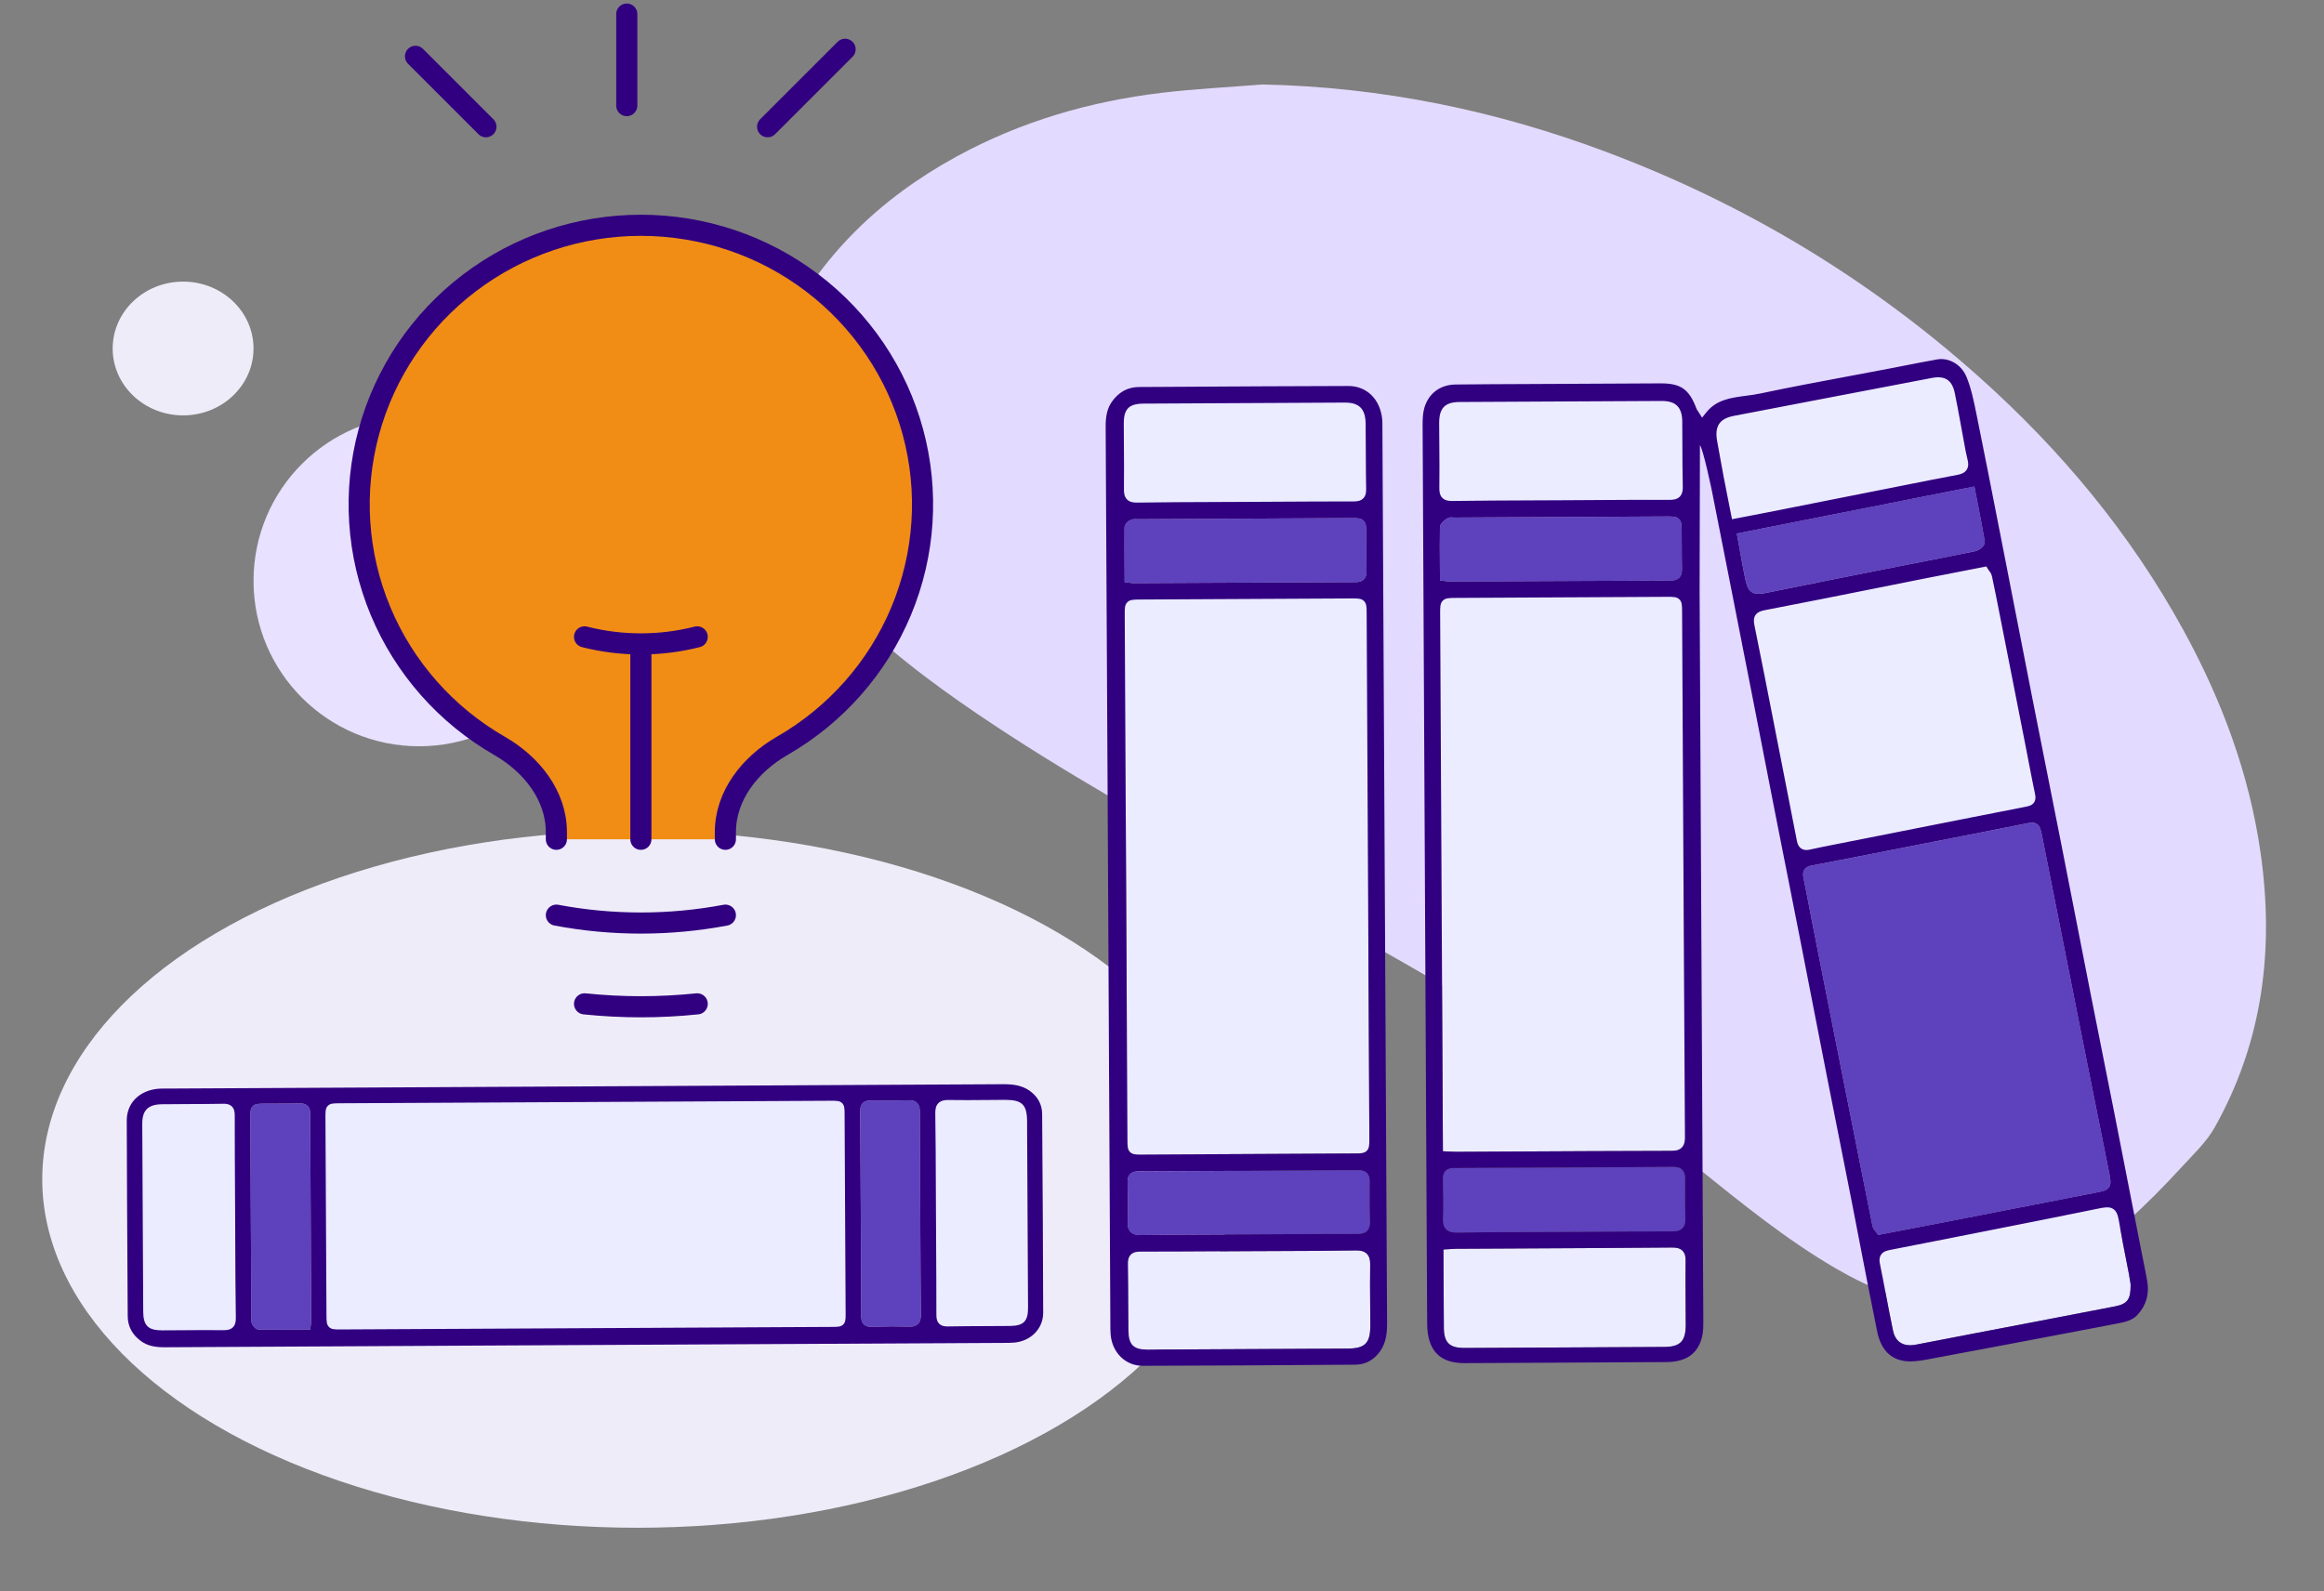
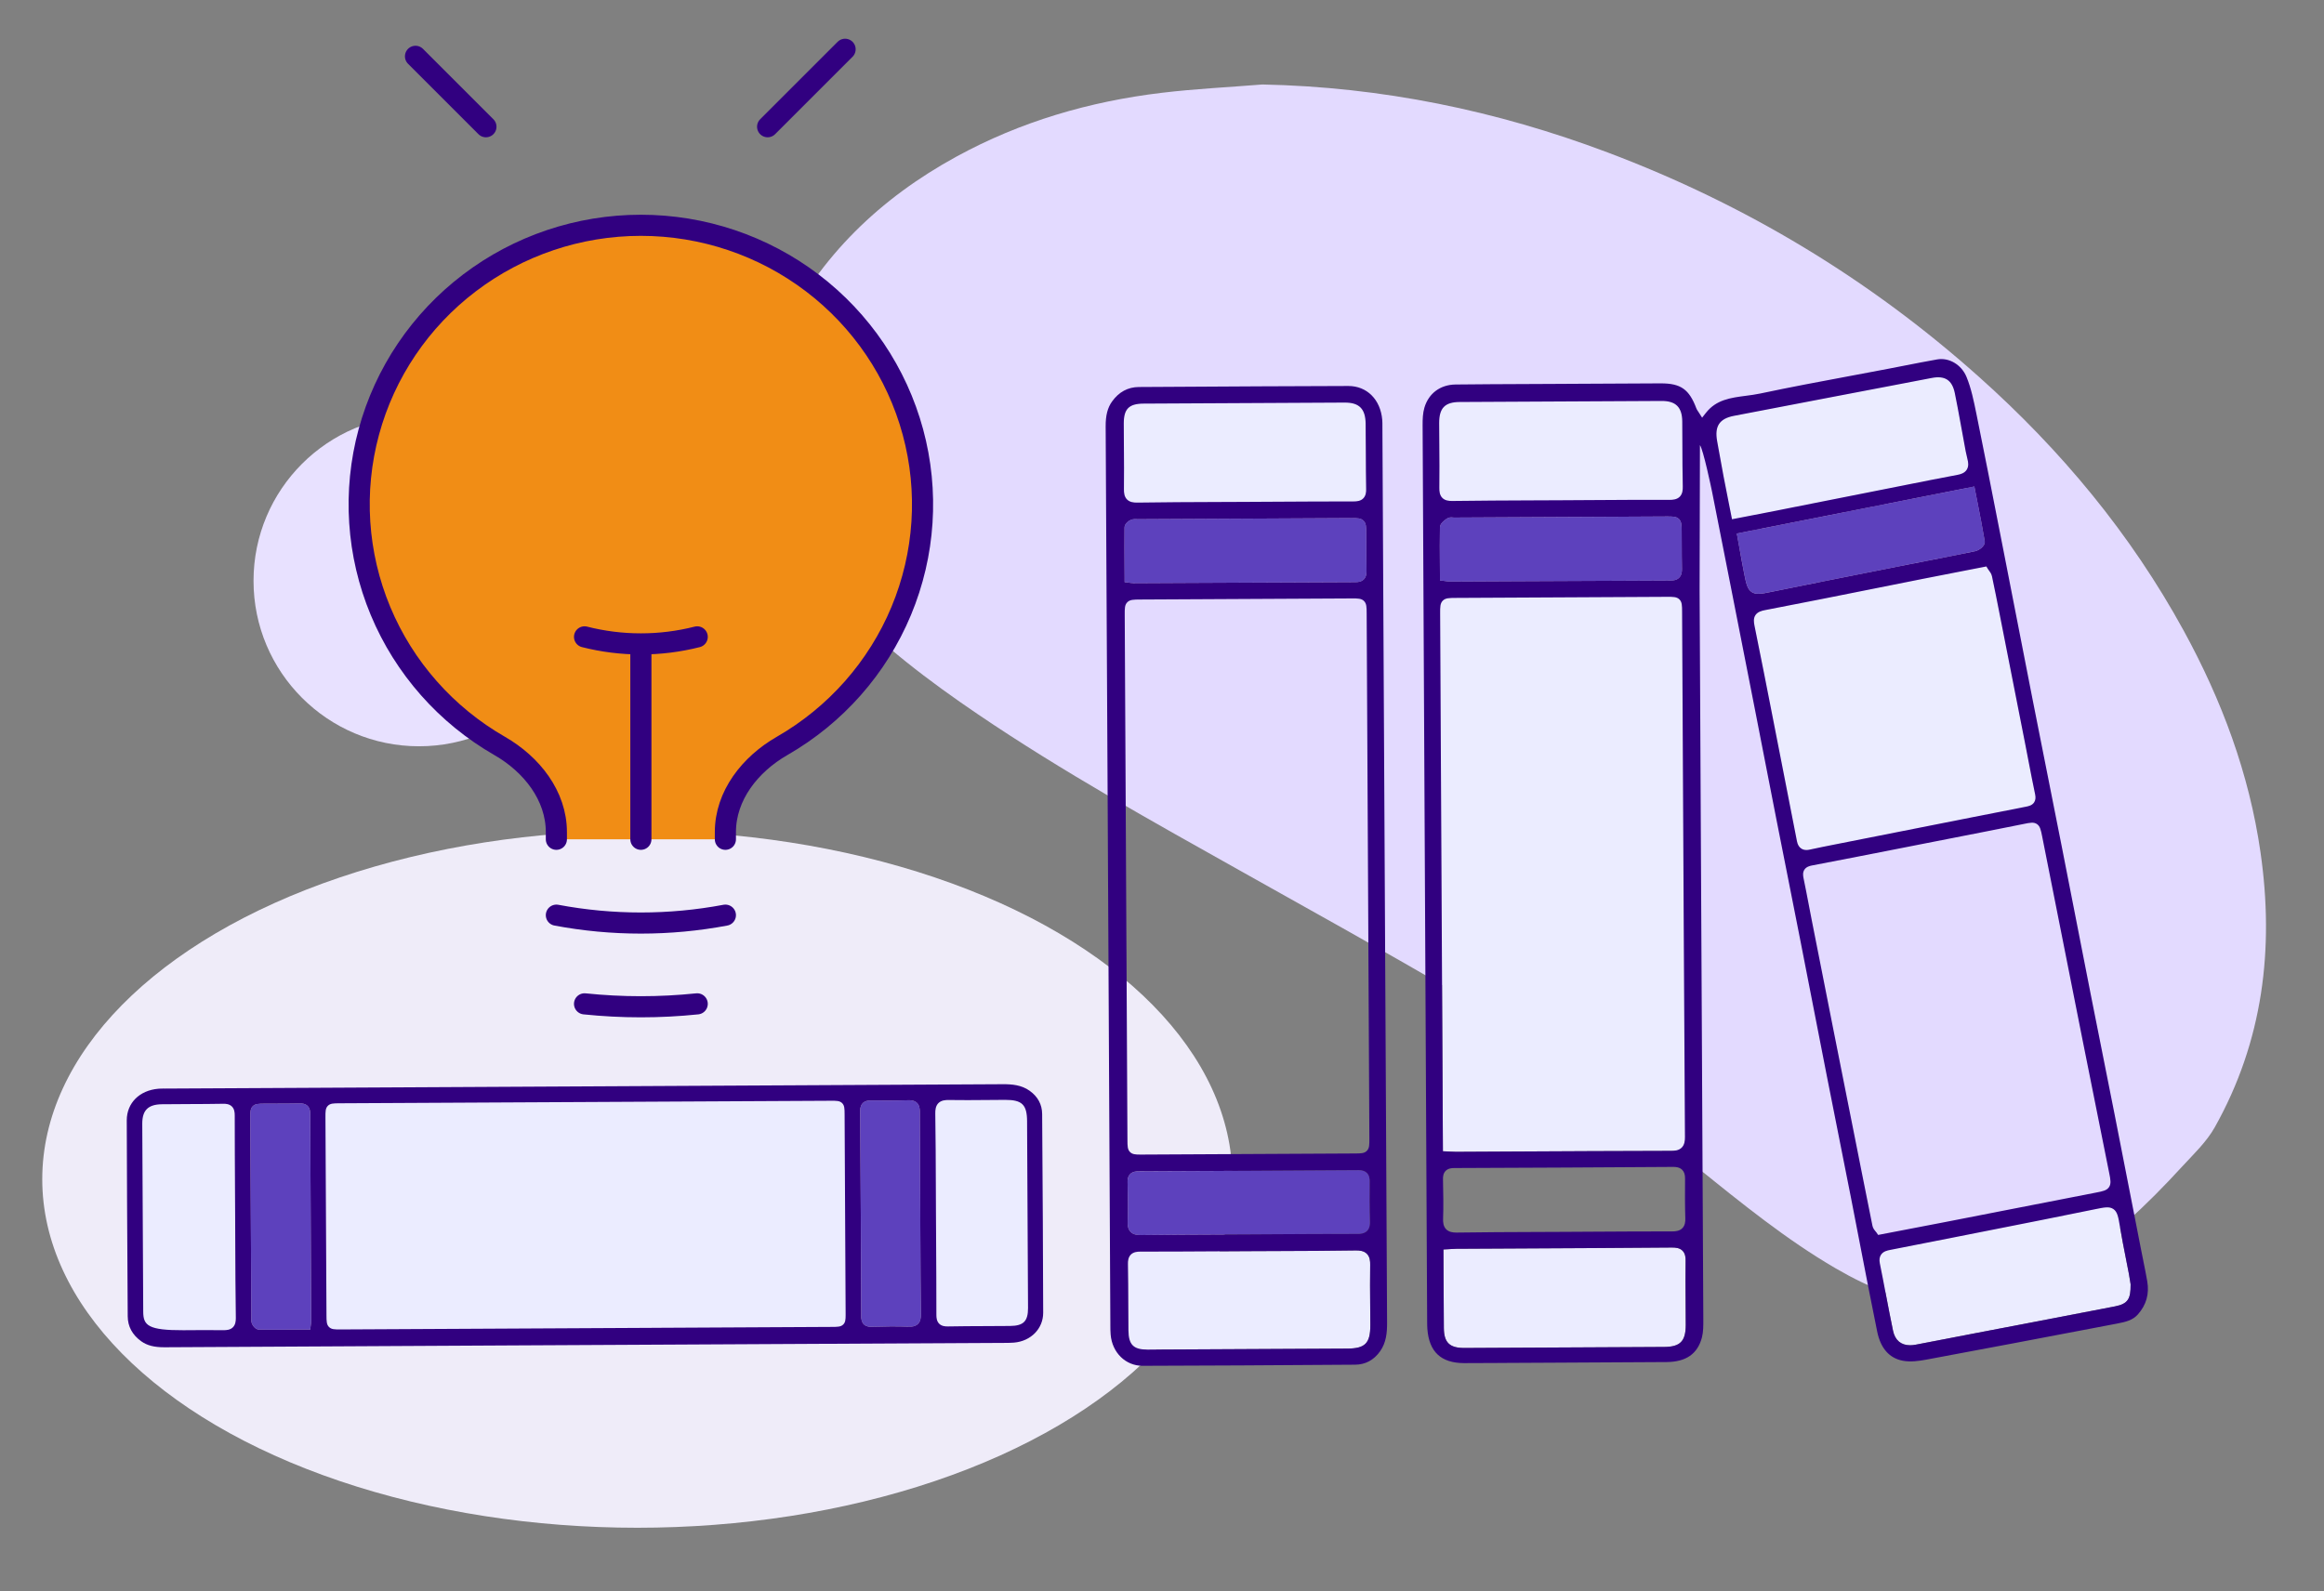
<svg xmlns="http://www.w3.org/2000/svg" width="330" height="226" viewBox="0 0 330 226" fill="none">
  <rect x="0" y="0" width="330" height="226" fill="#808080" stroke="none" />
  <ellipse cx="90.5" cy="167.5" rx="84.5" ry="49.5" fill="#EFECF9" />
-   <ellipse cx="26" cy="49.5" rx="10" ry="9.5" fill="#EFECF9" />
  <circle cx="59.5" cy="82.5" r="23.5" fill="#E8E1FF" />
  <g clip-path="url(#clip0_3502_87275)">
    <path d="M179.261 12C196.197 12.345 212.495 15.705 228.285 21.655C247.804 29.009 265.401 39.596 280.968 53.496C292.652 63.925 302.559 75.822 310.095 89.611C315.486 99.476 319.378 109.886 320.984 121.06C322.953 134.756 321.342 147.906 314.49 160.115C313.317 162.203 311.478 163.936 309.83 165.726C304.863 171.136 299.575 176.192 293.332 180.139C288.155 183.41 282.611 185.549 276.382 185.33C270.657 185.129 265.531 182.986 260.657 180.153C253.6 176.047 247.297 170.889 240.956 165.8C229.803 156.848 218.574 147.985 206.21 140.739C196.327 134.947 186.3 129.397 176.31 123.791C163.648 116.685 150.948 109.648 138.915 101.493C131.913 96.745 125.182 91.652 119.321 85.505C115.499 81.498 112.18 77.132 109.983 72.001C106.426 63.688 107.045 55.5 110.97 47.513C116.453 36.353 125 28.151 135.824 22.238C144.906 17.266 154.677 14.423 164.909 13.188C169.672 12.615 174.476 12.387 179.257 12H179.261Z" fill="#E3DAFF" />
  </g>
  <g clip-path="url(#clip1_3502_87275)">
    <path d="M205.331 82.551C205.518 82.577 205.679 82.601 205.856 82.601H205.867C208.799 82.587 211.729 82.572 214.661 82.558C222.062 82.52 229.713 82.481 237.24 82.459C237.585 82.459 238.085 82.414 238.444 82.046C238.802 81.68 238.837 81.175 238.828 80.776C238.803 79.603 238.8 78.408 238.799 77.252C238.799 76.659 238.796 76.064 238.792 75.471C238.787 74.612 238.782 74.093 238.404 73.723C238.028 73.355 237.534 73.357 236.64 73.361C228.257 73.403 219.874 73.447 211.489 73.49L206.46 73.516C206.426 73.511 206.37 73.511 206.316 73.505C206.092 73.484 205.754 73.451 205.451 73.664C205.041 73.954 204.479 74.352 204.466 74.936C204.43 76.686 204.444 78.408 204.458 80.231C204.462 80.778 204.466 81.331 204.469 81.891L204.472 82.446L205.025 82.51C205.141 82.524 205.242 82.538 205.331 82.551Z" fill="#5D41BD" />
    <path d="M204.811 70.727C205.182 71.097 205.698 71.158 206.169 71.158C206.197 71.158 206.223 71.158 206.25 71.158C210.046 71.106 213.907 71.091 217.642 71.076C218.945 71.07 220.248 71.066 221.552 71.059C222.892 71.052 224.23 71.044 225.569 71.035C229.339 71.01 233.239 70.985 237.07 71.003C237.543 71.003 238.126 70.956 238.525 70.548C238.921 70.145 238.961 69.573 238.95 69.066C238.902 67.117 238.898 65.131 238.893 63.209C238.89 62.111 238.887 60.975 238.876 59.857C238.856 57.849 237.961 56.952 235.973 56.952H235.943C226.614 56.995 216.971 57.044 207.281 57.098C205.17 57.111 204.35 57.953 204.357 60.104C204.36 61.095 204.369 62.086 204.377 63.077C204.394 65.123 204.411 67.237 204.381 69.313C204.374 69.765 204.418 70.335 204.811 70.728V70.727Z" fill="#EBECFF" />
    <path d="M205.943 163.572C206.221 163.588 206.485 163.602 206.75 163.602C206.761 163.602 206.774 163.602 206.785 163.602C209.437 163.589 212.091 163.575 214.743 163.561C222.134 163.522 229.775 163.482 237.291 163.469C237.809 163.469 238.393 163.412 238.8 163.002C239.208 162.591 239.26 162.008 239.257 161.49C239.132 141.394 239.027 120.961 238.925 101.2L238.851 86.869C238.847 86.013 238.844 85.495 238.457 85.126C238.08 84.764 237.584 84.767 236.684 84.771C226.697 84.821 216.707 84.873 206.719 84.925C205.777 84.93 205.257 84.932 204.874 85.311C204.486 85.695 204.489 86.209 204.493 87.139L204.887 163.525L205.486 163.55C205.648 163.557 205.799 163.565 205.943 163.574V163.572Z" fill="#EBECFF" />
    <path d="M194.562 179.665C194.572 179.159 194.526 178.522 194.091 178.087C193.655 177.65 193.016 177.603 192.507 177.611C188.806 177.668 185.039 177.682 181.398 177.696C180.037 177.702 178.678 177.706 177.319 177.713C176.032 177.72 174.744 177.727 173.456 177.735C169.671 177.758 165.757 177.78 161.91 177.779H161.905C161.481 177.779 160.947 177.829 160.571 178.21C160.196 178.594 160.157 179.124 160.165 179.543C160.203 181.446 160.21 183.383 160.215 185.259C160.219 186.475 160.224 187.733 160.236 188.971C160.257 191.004 160.944 191.696 162.953 191.696C162.968 191.696 162.982 191.696 162.998 191.696C171.332 191.654 179.667 191.611 188.002 191.568L191.329 191.551C193.858 191.538 194.587 190.79 194.581 188.218C194.579 187.269 194.57 186.305 194.562 185.372C194.545 183.499 194.527 181.563 194.562 179.664V179.665Z" fill="#EBECFF" />
    <path d="M160.541 174.975C160.919 175.363 161.45 175.429 161.981 175.429C162.011 175.429 162.044 175.429 162.074 175.429C165.85 175.38 169.689 175.365 173.403 175.349C174.722 175.344 176.04 175.338 177.36 175.331C178.641 175.324 179.922 175.317 181.201 175.309C184.753 175.288 188.416 175.267 192.034 175.267C192.275 175.267 192.512 175.267 192.759 175.267C193.199 175.267 193.749 175.215 194.128 174.826C194.507 174.435 194.535 173.891 194.523 173.517C194.463 171.625 194.471 169.734 194.485 167.801C194.488 167.46 194.449 166.966 194.09 166.606C193.823 166.34 193.443 166.211 192.926 166.211H192.905C182.468 166.28 171.962 166.334 161.676 166.372C161.298 166.372 160.82 166.421 160.476 166.775C160.13 167.131 160.102 167.617 160.111 167.95C160.157 169.773 160.204 171.657 160.127 173.541C160.111 173.958 160.134 174.561 160.539 174.977L160.541 174.975Z" fill="#5D41BD" />
    <path d="M160.536 82.792C160.684 82.813 160.802 82.83 160.934 82.83H160.941C163.681 82.817 166.421 82.803 169.162 82.79C176.81 82.75 184.718 82.711 192.497 82.685C192.83 82.685 193.314 82.64 193.663 82.283C194.009 81.928 194.046 81.451 194.039 81.076C194.015 79.874 194.012 78.65 194.009 77.466C194.009 76.902 194.006 76.34 194.004 75.776C193.998 74.853 193.995 74.345 193.624 73.967C193.244 73.582 192.712 73.585 191.833 73.589C181.784 73.639 171.734 73.692 161.685 73.744C161.617 73.744 161.548 73.741 161.48 73.738C161.228 73.727 160.916 73.712 160.608 73.829C160.308 73.942 159.686 74.362 159.679 74.937C159.661 76.832 159.672 78.688 159.685 80.653C159.688 81.144 159.691 81.637 159.693 82.134L159.696 82.688L160.248 82.753C160.367 82.767 160.46 82.781 160.537 82.791L160.536 82.792Z" fill="#5D41BD" />
-     <path d="M205.351 174.604C205.748 175.009 206.327 175.074 206.809 175.074C206.838 175.074 206.869 175.074 206.899 175.074C210.617 175.018 214.4 175.004 218.058 174.99C219.396 174.985 220.736 174.981 222.075 174.974C223.37 174.967 224.666 174.96 225.961 174.951C229.733 174.929 233.636 174.905 237.471 174.908H237.475C237.928 174.908 238.498 174.855 238.896 174.446C239.292 174.037 239.323 173.475 239.311 173.087C239.252 171.151 239.26 169.202 239.274 167.37C239.279 166.835 239.146 166.44 238.868 166.163C238.491 165.786 237.961 165.747 237.597 165.748C227.372 165.816 216.9 165.871 206.474 165.909C206.128 165.909 205.626 165.953 205.274 166.315C204.925 166.672 204.894 167.156 204.901 167.49L204.904 167.628C204.943 169.421 204.984 171.276 204.918 173.086C204.901 173.568 204.935 174.178 205.352 174.605L205.351 174.604Z" fill="#5D41BD" />
-     <path d="M161.891 163.997C161.966 163.997 162.044 163.997 162.125 163.997C172.219 163.946 182.313 163.895 192.408 163.84C193.236 163.836 193.736 163.833 194.099 163.454C194.452 163.084 194.451 162.604 194.445 161.732C194.318 136.865 194.19 111.999 194.061 87.131C194.057 86.237 194.054 85.743 193.684 85.371C193.31 84.995 192.793 84.999 191.937 85.001C181.915 85.052 171.894 85.103 161.873 85.156C160.959 85.161 160.455 85.163 160.079 85.537C159.699 85.915 159.701 86.412 159.706 87.318L159.951 134.778C159.997 143.825 160.044 152.872 160.09 161.917C160.095 162.784 160.097 163.261 160.448 163.626C160.775 163.966 161.209 163.998 161.889 163.998L161.891 163.997Z" fill="#EBECFF" />
    <path d="M160.037 70.952C160.419 71.331 160.962 71.393 161.415 71.393C161.442 71.393 161.472 71.393 161.498 71.393C165.258 71.335 169.082 71.321 172.781 71.308C174.12 71.302 175.458 71.298 176.798 71.291C178.073 71.284 179.348 71.277 180.624 71.27C184.421 71.248 188.343 71.228 192.209 71.227H192.212C192.677 71.227 193.204 71.175 193.581 70.791C193.961 70.405 193.996 69.866 193.989 69.495C193.957 67.771 193.951 66.016 193.944 64.317C193.938 62.96 193.934 61.554 193.916 60.171C193.89 58.08 193.01 57.184 190.976 57.184C190.965 57.184 190.954 57.184 190.941 57.184C181.424 57.23 171.908 57.279 162.391 57.33C160.307 57.341 159.569 58.081 159.572 60.157C159.574 61.263 159.582 62.386 159.59 63.472C159.606 65.441 159.621 67.477 159.595 69.475C159.588 69.982 159.635 70.554 160.036 70.954L160.037 70.952Z" fill="#EBECFF" />
-     <path d="M270.067 174.763C272.147 174.365 274.11 173.99 276.09 173.603C279.074 173.021 282.059 172.437 285.044 171.853C289.258 171.029 293.473 170.204 297.688 169.385C298.571 169.213 299.155 169.1 299.479 168.617C299.803 168.133 299.683 167.531 299.515 166.697C298.356 160.928 297.011 154.227 295.711 147.689C294.72 142.707 293.733 137.723 292.745 132.74C291.824 128.09 290.903 123.44 289.979 118.792C289.8 117.895 289.692 117.353 289.236 117.049C288.784 116.749 288.284 116.849 287.379 117.034L287.262 117.057C283.829 117.75 280.331 118.435 276.95 119.096C275.814 119.318 274.679 119.54 273.543 119.763L270.26 120.409C266.003 121.247 261.6 122.112 257.268 122.939C256.946 123.001 256.49 123.128 256.227 123.521C255.969 123.908 256.019 124.359 256.093 124.708C256.351 125.948 256.593 127.215 256.828 128.442C256.969 129.18 257.11 129.917 257.255 130.654C258.364 136.287 259.353 141.293 260.277 145.955C260.935 149.273 261.596 152.588 262.255 155.905C262.737 158.325 263.219 160.745 263.699 163.165C263.887 164.11 264.074 165.056 264.261 166.002C264.786 168.66 265.329 171.408 265.884 174.11C265.959 174.474 266.186 174.743 266.352 174.939C266.394 174.989 266.438 175.041 266.458 175.07L266.69 175.413L267.098 175.335C268.112 175.141 269.099 174.951 270.067 174.766V174.763Z" fill="#5D41BD" />
    <path d="M302.531 182.368C302.521 182.304 302.507 182.219 302.492 182.119C302.449 181.83 302.381 181.392 302.3 180.962C302.158 180.21 302.01 179.457 301.86 178.707C301.581 177.29 301.291 175.826 301.05 174.385L301.032 174.276C300.793 172.848 300.673 172.131 300.094 171.733C299.52 171.34 298.831 171.481 297.461 171.763L297.279 171.8C292.508 172.779 287.649 173.739 282.95 174.668C281.355 174.983 279.762 175.297 278.168 175.614C274.861 176.27 271.515 176.926 268.394 177.537C268.01 177.613 267.427 177.727 267.099 178.218C266.883 178.542 266.828 178.945 266.931 179.452C267.226 180.898 267.507 182.373 267.778 183.799C268.103 185.508 268.439 187.276 268.803 189.011C269.087 190.363 269.936 191.078 271.226 191.078C271.483 191.078 271.757 191.05 272.048 190.993C274.861 190.441 277.724 189.894 280.494 189.365C281.649 189.145 282.802 188.924 283.957 188.703C285.414 188.424 286.872 188.144 288.329 187.867C292.266 187.115 296.336 186.336 300.338 185.553C302.218 185.185 302.549 184.424 302.539 182.466V182.417L302.531 182.368Z" fill="#EBECFF" />
    <path d="M256.977 120.68C258.141 120.423 259.334 120.188 260.488 119.959L260.998 119.858C267.377 118.594 273.754 117.331 280.133 116.069C281.141 115.87 282.151 115.673 283.159 115.475C284.668 115.179 286.176 114.885 287.683 114.583C288.048 114.511 288.549 114.41 288.84 113.969C289.031 113.679 289.081 113.309 288.988 112.868C288.646 111.251 288.329 109.597 288.021 107.998C287.872 107.216 287.721 106.435 287.567 105.655C286.426 99.847 285.282 94.04 284.139 88.233L283.928 87.163C283.585 85.423 283.232 83.623 282.854 81.856C282.775 81.492 282.56 81.204 282.402 80.995C282.355 80.932 282.31 80.872 282.285 80.83L282.057 80.459L281.63 80.543C280.676 80.728 279.751 80.908 278.846 81.084C276.876 81.466 275.014 81.829 273.146 82.201C271.021 82.623 268.896 83.049 266.77 83.475C261.477 84.534 256.004 85.631 250.613 86.663C250.119 86.758 249.573 86.916 249.268 87.37C248.955 87.837 249.036 88.402 249.137 88.895C250.045 93.338 250.93 97.864 251.786 102.241C252.052 103.598 252.317 104.953 252.583 106.309L252.805 107.44C253.58 111.386 254.382 115.468 255.159 119.484C255.256 119.981 255.457 120.323 255.777 120.532C255.986 120.669 256.227 120.737 256.506 120.737C256.653 120.737 256.809 120.719 256.977 120.682V120.68Z" fill="#EBECFF" />
    <path d="M239.349 179.081C239.356 178.627 239.313 178.055 238.909 177.649C238.507 177.243 237.923 177.193 237.394 177.197C229.846 177.258 222.171 177.297 214.748 177.335C212.095 177.349 209.444 177.361 206.792 177.375C206.541 177.375 206.296 177.392 206.014 177.412C205.876 177.421 205.725 177.431 205.559 177.44L204.961 177.472L204.964 178.069C204.969 179.127 204.974 180.172 204.978 181.207C204.989 183.757 205 186.167 205.021 188.62C205.039 190.69 205.824 191.463 207.911 191.463C207.925 191.463 207.939 191.463 207.953 191.463C216.343 191.421 224.733 191.378 233.124 191.335L236.278 191.318C238.588 191.305 239.368 190.513 239.368 188.177C239.368 187.05 239.358 185.907 239.349 184.802C239.334 182.925 239.319 180.984 239.348 179.079L239.349 179.081Z" fill="#EBECFF" />
    <path d="M250.896 72.791C254.146 72.147 257.396 71.503 260.648 70.858C263.172 70.357 265.694 69.858 268.218 69.356C269.01 69.2 269.803 69.041 270.595 68.883C273.019 68.401 275.524 67.901 277.992 67.438C278.392 67.362 278.959 67.206 279.272 66.713C279.585 66.222 279.485 65.647 279.383 65.258C279.189 64.508 279.048 63.719 278.913 62.955C278.862 62.675 278.814 62.394 278.761 62.115C278.631 61.423 278.505 60.73 278.378 60.035C278.126 58.654 277.867 57.227 277.577 55.827C277.195 53.977 276.181 53.317 274.285 53.685C272.445 54.044 270.57 54.401 268.759 54.746C267.976 54.895 267.194 55.044 266.414 55.194C264.577 55.545 262.739 55.895 260.902 56.246C256.081 57.165 251.096 58.117 246.196 59.067C244.157 59.462 243.449 60.533 243.829 62.645L244.002 63.611C244.239 64.937 244.484 66.309 244.741 67.657C244.978 68.909 245.223 70.135 245.481 71.433C245.593 71.994 245.706 72.561 245.819 73.135L245.941 73.749L246.555 73.631C247.045 73.536 247.523 73.444 247.994 73.353C248.985 73.162 249.942 72.978 250.897 72.789L250.896 72.791Z" fill="#EBECFF" />
    <path d="M251.663 84.037L251.813 84.006C256.742 82.996 261.763 82.001 266.618 81.04C268.055 80.755 269.494 80.47 270.931 80.184C271.966 79.979 273.002 79.775 274.039 79.573C276.157 79.159 278.349 78.73 280.5 78.281C280.938 78.189 281.945 77.579 281.825 76.862C281.515 74.999 281.153 73.169 280.771 71.232C280.672 70.732 280.572 70.229 280.473 69.719L280.353 69.101L246.621 75.779L246.733 76.387C246.832 76.927 246.926 77.456 247.019 77.974C247.224 79.117 247.417 80.195 247.632 81.285C247.944 82.868 248.1 83.662 248.74 84.086C249.012 84.267 249.31 84.34 249.683 84.34C250.174 84.34 250.796 84.212 251.665 84.034L251.663 84.037Z" fill="#5D41BD" />
    <path d="M304.35 179.113C304.25 178.624 304.151 178.135 304.054 177.645C303.627 175.461 303.2 173.275 302.774 171.091C301.962 166.933 301.121 162.633 300.289 158.406C299.726 155.553 299.148 152.653 298.588 149.848C298.022 147.012 297.437 144.08 296.868 141.196C296.181 137.708 295.499 134.22 294.818 130.731C294.129 127.203 293.439 123.676 292.745 120.15C292.086 116.805 291.421 113.46 290.755 110.116C290.051 106.58 289.323 102.924 288.616 99.326C287.858 95.475 287.095 91.556 286.357 87.767C285.741 84.604 285.125 81.44 284.503 78.278L283.877 75.088C282.827 69.724 281.74 64.178 280.633 58.733L280.627 58.706C280.272 56.962 279.905 55.159 279.24 53.541C278.524 51.798 276.764 50.75 275.059 51.053C273.503 51.328 271.924 51.638 270.396 51.938C269.611 52.093 268.825 52.246 268.039 52.397C266.255 52.739 264.439 53.078 262.684 53.406C258.503 54.187 254.182 54.995 249.957 55.894C249.278 56.038 248.578 56.13 247.901 56.218C245.746 56.5 243.709 56.765 242.243 58.629L241.694 59.327L241.218 58.578C241.158 58.481 241.109 58.412 241.072 58.357C240.997 58.245 240.93 58.148 240.882 58.019C239.857 55.294 238.674 54.453 235.842 54.453C235.819 54.453 235.798 54.453 235.776 54.453C231.66 54.471 227.544 54.493 223.428 54.515L220.578 54.531C219.277 54.538 217.976 54.543 216.675 54.549C213.401 54.563 210.015 54.577 206.687 54.614C204.523 54.638 202.869 55.865 202.263 57.894C202.03 58.675 202.002 59.554 202.006 60.389C202.205 101.401 202.421 143.102 202.629 183.428L202.652 187.822C202.653 188.103 202.657 188.433 202.681 188.754C202.921 192.017 204.625 193.607 207.892 193.615C209.331 193.619 210.793 193.608 212.206 193.598C212.829 193.594 213.452 193.59 214.074 193.586C216.219 193.574 218.365 193.565 220.51 193.554C225.801 193.528 231.272 193.5 236.652 193.464C239.414 193.445 241.056 192.302 241.667 189.97C241.875 189.177 241.87 188.27 241.864 187.392V187.228C241.695 152.791 241.515 117.779 241.339 83.919L241.385 63.229C241.849 63.821 243.014 69.377 243.116 69.89C244.049 74.594 244.964 79.242 245.821 83.599L245.909 84.047C247.008 89.637 248.109 95.226 249.203 100.817C249.636 103.027 250.066 105.239 250.497 107.451C251.074 110.414 251.651 113.375 252.233 116.336C252.777 119.098 253.324 121.858 253.872 124.618C254.47 127.63 255.066 130.643 255.658 133.656C256.27 136.773 256.878 139.891 257.485 143.01C258.126 146.306 258.769 149.602 259.417 152.897C259.968 155.702 260.536 158.554 261.084 161.31C261.658 164.194 262.252 167.174 262.828 170.108C263.265 172.338 263.703 174.605 264.126 176.798C264.907 180.843 265.715 185.026 266.553 189.128C267.039 191.51 268.264 192.906 270.191 193.277C271.275 193.487 272.519 193.308 273.483 193.129C281.585 191.628 289.818 190.059 297.777 188.542L300.645 187.995C301.859 187.764 302.846 187.521 303.575 186.695C304.775 185.335 305.208 183.795 304.901 181.986C304.737 181.027 304.539 180.053 304.346 179.111L304.35 179.113ZM204.376 63.075C204.368 62.084 204.36 61.094 204.357 60.103C204.35 57.953 205.17 57.11 207.28 57.097C216.971 57.043 226.614 56.992 235.942 56.95H235.973C237.96 56.95 238.856 57.848 238.875 59.856C238.886 60.974 238.889 62.11 238.892 63.208C238.898 65.129 238.903 67.115 238.949 69.065C238.962 69.571 238.92 70.144 238.525 70.547C238.125 70.954 237.543 71.002 237.069 71.002C233.237 70.984 229.339 71.009 225.569 71.034C224.229 71.042 222.891 71.051 221.552 71.058C220.249 71.065 218.946 71.069 217.641 71.074C213.906 71.09 210.046 71.105 206.249 71.157C206.223 71.157 206.195 71.157 206.168 71.157C205.698 71.157 205.181 71.095 204.811 70.725C204.417 70.332 204.375 69.763 204.381 69.311C204.41 67.234 204.393 65.12 204.376 63.074V63.075ZM204.47 81.889C204.467 81.331 204.463 80.779 204.459 80.23C204.445 78.406 204.432 76.684 204.467 74.934C204.48 74.351 205.041 73.953 205.452 73.663C205.755 73.45 206.093 73.482 206.316 73.504C206.371 73.51 206.427 73.51 206.46 73.515L211.49 73.489C219.873 73.445 228.256 73.402 236.641 73.36C237.536 73.356 238.029 73.353 238.405 73.722C238.783 74.091 238.787 74.611 238.793 75.47C238.797 76.063 238.798 76.658 238.8 77.251C238.803 78.408 238.805 79.602 238.829 80.775C238.838 81.174 238.801 81.679 238.445 82.044C238.085 82.413 237.585 82.456 237.241 82.457C229.714 82.481 222.063 82.52 214.662 82.557C211.73 82.572 208.8 82.586 205.868 82.6H205.857C205.68 82.6 205.519 82.576 205.332 82.55C205.242 82.537 205.142 82.523 205.026 82.509L204.473 82.445L204.47 81.889ZM204.495 87.139C204.491 86.209 204.488 85.695 204.876 85.311C205.259 84.933 205.779 84.93 206.722 84.925C216.709 84.873 226.699 84.822 236.687 84.771C237.586 84.767 238.082 84.764 238.459 85.126C238.846 85.496 238.849 86.013 238.853 86.869L238.927 101.201C239.029 120.961 239.134 141.394 239.259 161.49C239.262 162.007 239.21 162.59 238.803 163.002C238.395 163.412 237.811 163.469 237.293 163.469C229.777 163.482 222.136 163.522 214.746 163.561C212.093 163.575 209.44 163.589 206.787 163.602C206.776 163.602 206.763 163.602 206.752 163.602C206.487 163.602 206.224 163.588 205.945 163.573C205.801 163.564 205.65 163.556 205.488 163.549L204.889 163.524L204.495 87.138V87.139ZM204.902 167.626L204.899 167.488C204.892 167.155 204.923 166.672 205.272 166.313C205.624 165.952 206.125 165.909 206.472 165.907C216.898 165.87 227.369 165.815 237.595 165.747C237.959 165.747 238.49 165.784 238.866 166.161C239.143 166.439 239.276 166.834 239.272 167.368C239.258 169.201 239.25 171.151 239.308 173.086C239.319 173.474 239.29 174.036 238.893 174.445C238.497 174.854 237.927 174.907 237.473 174.907H237.469C233.633 174.903 229.731 174.928 225.958 174.95C224.664 174.957 223.368 174.965 222.073 174.972C220.735 174.979 219.395 174.985 218.056 174.989C214.398 175.003 210.614 175.017 206.896 175.073C206.867 175.073 206.837 175.073 206.807 175.073C206.323 175.073 205.745 175.007 205.349 174.603C204.93 174.176 204.896 173.566 204.914 173.083C204.98 171.272 204.939 169.418 204.9 167.625L204.902 167.626ZM236.28 191.319L233.126 191.336C224.736 191.379 216.346 191.423 207.955 191.464C207.941 191.464 207.927 191.464 207.913 191.464C205.825 191.464 205.041 190.69 205.023 188.622C205.002 186.169 204.991 183.76 204.98 181.209C204.976 180.173 204.97 179.128 204.966 178.07L204.963 177.473L205.561 177.441C205.727 177.431 205.877 177.421 206.016 177.413C206.298 177.395 206.543 177.378 206.794 177.377C209.447 177.363 212.097 177.349 214.75 177.336C222.172 177.299 229.847 177.261 237.396 177.198C237.926 177.194 238.509 177.244 238.912 177.65C239.315 178.056 239.359 178.629 239.352 179.082C239.322 180.987 239.338 182.928 239.353 184.805C239.361 185.91 239.371 187.055 239.371 188.179C239.371 190.517 238.592 191.31 236.282 191.321L236.28 191.319ZM245.938 73.752L245.817 73.138C245.704 72.563 245.591 71.997 245.479 71.436C245.221 70.138 244.976 68.911 244.739 67.66C244.483 66.311 244.237 64.94 244 63.614L243.827 62.648C243.448 60.535 244.156 59.467 246.194 59.07C251.095 58.121 256.08 57.17 260.9 56.249C262.737 55.898 264.575 55.547 266.411 55.196C267.194 55.047 267.976 54.898 268.757 54.748C270.568 54.402 272.443 54.045 274.283 53.688C276.179 53.319 277.193 53.98 277.575 55.83C277.865 57.231 278.124 58.657 278.376 60.037C278.501 60.731 278.629 61.425 278.758 62.118C278.812 62.397 278.86 62.678 278.911 62.958C279.046 63.721 279.187 64.511 279.381 65.261C279.482 65.65 279.581 66.225 279.27 66.716C278.957 67.209 278.39 67.365 277.99 67.441C275.522 67.904 273.017 68.403 270.593 68.886C269.801 69.044 269.008 69.202 268.216 69.359C265.692 69.859 263.17 70.36 260.646 70.861C257.396 71.506 254.146 72.15 250.894 72.794C249.939 72.983 248.982 73.168 247.99 73.357C247.52 73.448 247.042 73.54 246.552 73.635L245.937 73.754L245.938 73.752ZM247.631 81.288C247.416 80.2 247.223 79.12 247.018 77.977C246.925 77.457 246.831 76.93 246.732 76.39L246.62 75.781L280.352 69.104L280.472 69.722C280.571 70.231 280.672 70.735 280.77 71.235C281.152 73.172 281.514 75.001 281.824 76.864C281.943 77.582 280.936 78.191 280.499 78.284C278.348 78.733 276.156 79.161 274.038 79.576C273.001 79.778 271.965 79.981 270.93 80.187C269.493 80.473 268.054 80.758 266.617 81.043C261.762 82.004 256.742 82.999 251.812 84.009L251.662 84.04C250.795 84.219 250.172 84.346 249.68 84.346C249.307 84.346 249.01 84.272 248.737 84.092C248.098 83.667 247.941 82.873 247.63 81.291L247.631 81.288ZM255.16 119.483C254.382 115.467 253.58 111.386 252.805 107.438L252.583 106.308C252.316 104.953 252.052 103.597 251.787 102.24C250.93 97.862 250.045 93.337 249.137 88.894C249.036 88.401 248.955 87.836 249.268 87.368C249.573 86.915 250.119 86.757 250.613 86.662C256.003 85.629 261.477 84.533 266.77 83.473C268.895 83.048 271.021 82.622 273.146 82.199C275.015 81.828 276.876 81.467 278.846 81.083C279.752 80.907 280.676 80.727 281.63 80.541L282.057 80.458L282.285 80.829C282.31 80.869 282.355 80.929 282.402 80.994C282.56 81.203 282.775 81.49 282.854 81.855C283.232 83.621 283.585 85.422 283.928 87.162L284.139 88.232C285.283 94.039 286.426 99.847 287.568 105.654C287.721 106.434 287.871 107.215 288.021 107.997C288.329 109.596 288.646 111.25 288.988 112.867C289.082 113.308 289.031 113.678 288.84 113.968C288.549 114.409 288.048 114.509 287.683 114.582C286.176 114.883 284.668 115.178 283.159 115.474C282.15 115.672 281.141 115.869 280.133 116.068C273.754 117.33 267.375 118.591 260.998 119.857L260.488 119.957C259.334 120.186 258.142 120.422 256.977 120.679C256.809 120.717 256.653 120.735 256.506 120.735C256.227 120.735 255.985 120.666 255.777 120.53C255.458 120.32 255.256 119.977 255.16 119.482V119.483ZM266.456 175.067C266.437 175.038 266.393 174.986 266.35 174.936C266.184 174.739 265.958 174.471 265.882 174.107C265.328 171.407 264.784 168.658 264.259 165.999C264.072 165.053 263.885 164.108 263.698 163.162C263.217 160.742 262.735 158.323 262.253 155.903C261.593 152.587 260.934 149.27 260.276 145.953C259.351 141.291 258.362 136.285 257.253 130.651C257.108 129.914 256.967 129.178 256.826 128.439C256.591 127.213 256.35 125.946 256.091 124.705C256.019 124.356 255.968 123.905 256.225 123.519C256.488 123.125 256.945 122.998 257.266 122.937C261.6 122.109 266.001 121.244 270.258 120.407L273.542 119.761C274.677 119.537 275.813 119.316 276.948 119.094C280.33 118.432 283.826 117.748 287.26 117.055L287.378 117.031C288.284 116.847 288.783 116.746 289.234 117.046C289.691 117.351 289.798 117.892 289.977 118.789C290.901 123.438 291.822 128.088 292.744 132.737C293.731 137.721 294.719 142.704 295.709 147.686C297.009 154.224 298.354 160.927 299.514 166.694C299.681 167.527 299.801 168.13 299.477 168.614C299.153 169.097 298.569 169.212 297.687 169.382C293.471 170.201 289.258 171.026 285.042 171.851C282.057 172.435 279.073 173.019 276.088 173.601C274.109 173.987 272.144 174.363 270.065 174.76C269.096 174.946 268.109 175.134 267.096 175.33L266.688 175.408L266.456 175.064V175.067ZM300.338 185.553C296.336 186.336 292.266 187.115 288.329 187.867C286.872 188.146 285.414 188.424 283.957 188.703C282.803 188.925 281.648 189.145 280.493 189.366C277.723 189.895 274.86 190.442 272.047 190.993C271.757 191.05 271.483 191.078 271.226 191.078C269.935 191.078 269.086 190.365 268.803 189.011C268.44 187.277 268.103 185.508 267.777 183.799C267.507 182.373 267.226 180.896 266.931 179.452C266.828 178.945 266.882 178.542 267.099 178.218C267.427 177.726 268.009 177.613 268.393 177.537C271.515 176.926 274.86 176.27 278.168 175.614C279.761 175.298 281.356 174.984 282.95 174.668C287.649 173.74 292.508 172.78 297.279 171.8L297.46 171.763C298.831 171.481 299.518 171.34 300.093 171.733C300.673 172.131 300.793 172.847 301.032 174.276L301.05 174.385C301.292 175.828 301.581 177.292 301.86 178.707C302.008 179.458 302.158 180.21 302.3 180.962C302.381 181.392 302.448 181.83 302.491 182.119C302.507 182.219 302.519 182.304 302.531 182.369L302.539 182.417V182.466C302.549 184.426 302.218 185.186 300.338 185.553Z" fill="#310080" />
    <path d="M196.298 60.54C196.298 60.221 196.298 59.92 196.273 59.626C196.029 56.754 194.1 54.826 191.472 54.826H191.461C183.149 54.845 174.697 54.895 166.523 54.944L161.717 54.971C160.158 54.98 158.877 55.672 157.908 57.027C157.271 57.917 156.992 59.009 157 60.566C157.101 78.043 157.192 95.814 157.28 112.998L157.338 124.556L157.361 128.798C157.462 148.497 157.563 168.196 157.666 187.893V188.184C157.668 188.666 157.669 189.124 157.708 189.576C157.93 192.14 159.836 193.997 162.238 193.997H162.249C171.106 193.975 180.694 193.925 192.426 193.839C193.879 193.828 195.069 193.191 195.963 191.942C196.851 190.7 196.967 189.254 196.96 187.878C196.78 154.077 196.605 120.278 196.431 86.479L196.297 60.538L196.298 60.54ZM159.59 63.469C159.581 62.383 159.573 61.26 159.572 60.154C159.569 58.078 160.306 57.338 162.39 57.327C171.907 57.276 181.423 57.227 190.94 57.181C190.952 57.181 190.963 57.181 190.975 57.181C193.009 57.181 193.889 58.075 193.915 60.168C193.933 61.551 193.939 62.957 193.943 64.314C193.949 66.013 193.956 67.767 193.988 69.492C193.995 69.863 193.96 70.402 193.58 70.788C193.203 71.172 192.676 71.224 192.211 71.224H192.209C188.342 71.224 184.42 71.245 180.623 71.267C179.348 71.274 178.072 71.282 176.797 71.288C175.458 71.295 174.12 71.3 172.78 71.305C169.082 71.319 165.256 71.332 161.498 71.39C161.47 71.39 161.442 71.39 161.414 71.39C160.961 71.39 160.418 71.328 160.037 70.949C159.636 70.55 159.588 69.977 159.595 69.469C159.622 67.471 159.605 65.435 159.591 63.466L159.59 63.469ZM159.693 82.135C159.69 81.638 159.687 81.146 159.685 80.654C159.672 78.689 159.661 76.834 159.679 74.938C159.685 74.364 160.308 73.943 160.608 73.83C160.915 73.715 161.228 73.728 161.479 73.74C161.549 73.743 161.618 73.745 161.685 73.745C171.734 73.692 181.783 73.641 191.833 73.59C192.713 73.586 193.244 73.583 193.623 73.969C193.995 74.347 193.998 74.855 194.003 75.777C194.006 76.341 194.008 76.903 194.009 77.467C194.012 78.652 194.014 79.876 194.038 81.077C194.045 81.454 194.01 81.931 193.663 82.284C193.312 82.642 192.829 82.685 192.496 82.686C184.718 82.713 176.81 82.752 169.161 82.791C166.421 82.805 163.681 82.819 160.94 82.831H160.933C160.802 82.831 160.685 82.815 160.535 82.794C160.458 82.782 160.365 82.77 160.246 82.756L159.694 82.69L159.692 82.136L159.693 82.135ZM159.951 134.776L159.707 87.317C159.703 86.412 159.7 85.914 160.08 85.536C160.456 85.163 160.958 85.16 161.873 85.155C171.895 85.102 181.916 85.05 191.938 85C192.795 84.996 193.312 84.993 193.685 85.37C194.054 85.742 194.056 86.235 194.062 87.129C194.192 111.996 194.319 136.862 194.446 161.73C194.45 162.603 194.453 163.083 194.1 163.452C193.737 163.832 193.237 163.835 192.408 163.839C182.314 163.892 172.22 163.945 162.126 163.995C162.045 163.995 161.966 163.995 161.891 163.995C161.21 163.995 160.777 163.963 160.45 163.623C160.099 163.258 160.097 162.781 160.093 161.915C160.045 152.868 159.999 143.822 159.953 134.775L159.951 134.776ZM160.111 167.947C160.102 167.614 160.13 167.128 160.477 166.772C160.822 166.418 161.299 166.37 161.676 166.369C171.962 166.331 182.468 166.278 192.906 166.209H192.926C193.443 166.209 193.823 166.338 194.09 166.603C194.449 166.962 194.488 167.457 194.485 167.798C194.471 169.731 194.463 171.623 194.523 173.514C194.534 173.889 194.506 174.432 194.128 174.823C193.749 175.214 193.197 175.264 192.759 175.264C192.512 175.264 192.276 175.264 192.034 175.264C188.416 175.264 184.751 175.285 181.201 175.306C179.92 175.313 178.639 175.321 177.36 175.328C176.042 175.335 174.723 175.341 173.403 175.346C169.689 175.362 165.85 175.377 162.074 175.426C162.044 175.426 162.012 175.426 161.981 175.426C161.452 175.426 160.919 175.36 160.541 174.972C160.136 174.556 160.111 173.954 160.129 173.536C160.206 171.652 160.158 169.768 160.112 167.946L160.111 167.947ZM191.329 191.551L188.002 191.568C179.667 191.611 171.332 191.654 162.998 191.696C162.982 191.696 162.968 191.696 162.953 191.696C160.943 191.696 160.257 191.004 160.236 188.971C160.224 187.733 160.22 186.474 160.215 185.259C160.208 183.384 160.201 181.446 160.165 179.543C160.157 179.124 160.196 178.594 160.572 178.21C160.947 177.827 161.481 177.779 161.905 177.779H161.91C165.758 177.78 169.671 177.758 173.456 177.735C174.744 177.728 176.032 177.72 177.32 177.713C178.679 177.706 180.039 177.7 181.398 177.696C185.041 177.684 188.806 177.67 192.507 177.611C193.016 177.603 193.656 177.65 194.091 178.087C194.526 178.522 194.572 179.159 194.562 179.665C194.527 181.565 194.545 183.5 194.562 185.373C194.57 186.305 194.579 187.269 194.582 188.22C194.587 190.792 193.858 191.538 191.329 191.552V191.551Z" fill="#310080" />
  </g>
  <path d="M134.728 156.243C134.254 156.234 133.659 156.277 133.252 156.683C132.844 157.09 132.8 157.688 132.807 158.164C132.861 161.625 132.874 165.147 132.887 168.551C132.892 169.824 132.896 171.094 132.903 172.365C132.909 173.569 132.916 174.773 132.924 175.977C132.944 179.516 132.965 183.176 132.964 186.774L132.964 186.778C132.964 187.175 133.011 187.674 133.367 188.025C133.726 188.376 134.222 188.413 134.613 188.405C136.393 188.37 138.204 188.363 139.958 188.358C141.096 188.354 142.271 188.35 143.429 188.338C145.33 188.319 145.977 187.676 145.977 185.798C145.977 185.784 145.977 185.771 145.977 185.756C145.938 177.964 145.898 170.17 145.857 162.377L145.841 159.266C145.83 156.901 145.13 156.219 142.725 156.224C141.838 156.227 140.937 156.235 140.064 156.243C138.313 156.258 136.503 156.275 134.727 156.243L134.728 156.243Z" fill="#EBECFF" />
  <path d="M130.343 188.053C130.706 187.7 130.767 187.203 130.767 186.707C130.767 186.678 130.767 186.648 130.767 186.619C130.721 183.089 130.707 179.499 130.693 176.027C130.687 174.794 130.682 173.561 130.676 172.327C130.669 171.129 130.663 169.932 130.655 168.736C130.635 165.414 130.616 161.989 130.616 158.606C130.616 158.38 130.616 158.16 130.616 157.929C130.616 157.517 130.567 157.003 130.203 156.649C129.838 156.294 129.329 156.267 128.979 156.279C127.21 156.335 125.442 156.327 123.635 156.314C123.316 156.312 122.854 156.348 122.518 156.684C122.268 156.933 122.148 157.289 122.148 157.772L122.148 157.791C122.212 167.551 122.263 177.375 122.298 186.992C122.298 187.346 122.344 187.792 122.676 188.114C123.008 188.437 123.462 188.464 123.774 188.456C125.478 188.413 127.24 188.368 129.001 188.44C129.392 188.456 129.955 188.433 130.344 188.055L130.343 188.053Z" fill="#5D41BD" />
  <path d="M44.149 188.058C44.169 187.92 44.184 187.809 44.184 187.686L44.184 187.679C44.173 185.117 44.16 182.555 44.147 179.993C44.11 172.841 44.074 165.447 44.049 158.174C44.049 157.862 44.007 157.41 43.673 157.083C43.342 156.759 42.895 156.725 42.544 156.732C41.421 156.754 40.276 156.757 39.169 156.759C38.641 156.759 38.116 156.762 37.588 156.765C36.726 156.77 36.251 156.772 35.897 157.12C35.537 157.475 35.54 157.973 35.544 158.794C35.591 168.19 35.64 177.587 35.689 186.983C35.689 187.047 35.686 187.111 35.683 187.175C35.673 187.41 35.659 187.703 35.768 187.99C35.874 188.271 36.267 188.852 36.804 188.859C38.576 188.876 40.312 188.865 42.149 188.854C42.608 188.851 43.069 188.848 43.533 188.846L44.051 188.843L44.113 188.327C44.126 188.216 44.139 188.129 44.148 188.057L44.149 188.058Z" fill="#5D41BD" />
  <path d="M120.076 186.791C120.076 186.721 120.076 186.648 120.076 186.572C120.029 177.134 119.981 167.695 119.93 158.257C119.926 157.483 119.924 157.015 119.569 156.676C119.223 156.345 118.774 156.346 117.959 156.352C94.708 156.471 71.457 156.591 48.205 156.711C47.368 156.715 46.906 156.717 46.559 157.063C46.207 157.413 46.211 157.897 46.213 158.697C46.26 168.068 46.309 177.438 46.358 186.808C46.362 187.662 46.365 188.134 46.714 188.485C47.068 188.84 47.533 188.839 48.379 188.834L92.756 188.605C101.215 188.562 109.674 188.518 118.132 188.475C118.942 188.471 119.389 188.468 119.729 188.14C120.048 187.835 120.078 187.429 120.078 186.793L120.076 186.791Z" fill="#EBECFF" />
  <path d="M33.079 188.524C33.434 188.168 33.491 187.66 33.491 187.237C33.491 187.211 33.491 187.183 33.491 187.158C33.438 183.643 33.424 180.067 33.411 176.609C33.406 175.356 33.402 174.105 33.396 172.853C33.389 171.66 33.383 170.468 33.376 169.276C33.355 165.725 33.337 162.058 33.336 158.443L33.336 158.44C33.336 158.005 33.287 157.513 32.929 157.16C32.567 156.805 32.063 156.772 31.716 156.779C30.105 156.809 28.463 156.814 26.875 156.821C25.606 156.826 24.292 156.83 22.999 156.847C21.043 156.872 20.205 157.694 20.205 159.596C20.205 159.606 20.205 159.617 20.205 159.628C20.248 168.527 20.294 177.425 20.342 186.324C20.352 188.272 21.044 188.962 22.986 188.959C24.019 188.958 25.07 188.95 26.085 188.942C27.926 188.928 29.83 188.914 31.698 188.938C32.172 188.945 32.707 188.9 33.081 188.526L33.079 188.524Z" fill="#EBECFF" />
-   <path d="M23.342 154.619C23.044 154.619 22.763 154.619 22.487 154.643C19.802 154.871 18 156.675 18 159.131L18 159.142C18.017 166.914 18.064 174.817 18.11 182.46L18.136 186.954C18.143 188.411 18.791 189.609 20.058 190.515C20.89 191.111 21.911 191.372 23.367 191.364C39.709 191.27 56.324 191.185 72.392 191.103L83.199 191.048L87.166 191.027C105.585 190.932 124.004 190.838 142.422 190.741L142.693 190.741C143.145 190.74 143.573 190.739 143.995 190.702C146.392 190.494 148.129 188.713 148.129 186.467L148.129 186.456C148.108 178.175 148.061 169.21 147.982 158.239C147.971 156.881 147.375 155.769 146.207 154.933C145.046 154.102 143.694 153.994 142.407 154C110.803 154.169 79.2 154.332 47.596 154.495L23.341 154.621L23.342 154.619ZM26.081 188.943C25.066 188.951 24.015 188.958 22.982 188.96C21.04 188.962 20.349 188.273 20.338 186.324C20.29 177.425 20.244 168.528 20.201 159.629C20.201 159.619 20.201 159.608 20.201 159.596C20.201 157.695 21.038 156.872 22.995 156.847C24.288 156.83 25.602 156.825 26.872 156.821C28.46 156.816 30.1 156.809 31.713 156.779C32.06 156.773 32.563 156.805 32.925 157.161C33.284 157.513 33.332 158.006 33.332 158.441L33.332 158.443C33.332 162.058 33.351 165.725 33.372 169.276C33.379 170.469 33.387 171.661 33.392 172.853C33.398 174.106 33.404 175.357 33.407 176.609C33.421 180.067 33.434 183.644 33.487 187.159C33.487 187.185 33.487 187.211 33.487 187.237C33.487 187.66 33.43 188.168 33.075 188.525C32.702 188.9 32.167 188.944 31.692 188.938C29.823 188.913 27.919 188.928 26.078 188.942L26.081 188.943ZM43.534 188.846C43.07 188.849 42.609 188.851 42.15 188.854C40.313 188.866 38.577 188.876 36.805 188.859C36.268 188.854 35.875 188.272 35.769 187.991C35.661 187.703 35.674 187.411 35.684 187.176C35.687 187.111 35.69 187.047 35.69 186.984C35.64 177.587 35.592 168.191 35.545 158.794C35.541 157.972 35.538 157.475 35.898 157.12C36.252 156.773 36.727 156.77 37.59 156.765C38.117 156.762 38.643 156.761 39.17 156.76C40.278 156.757 41.422 156.755 42.545 156.732C42.898 156.726 43.344 156.758 43.674 157.084C44.008 157.411 44.048 157.863 44.05 158.174C44.075 165.447 44.111 172.841 44.148 179.993C44.161 182.555 44.174 185.118 44.185 187.68L44.185 187.686C44.185 187.809 44.17 187.919 44.15 188.059C44.14 188.131 44.128 188.218 44.115 188.329L44.054 188.845L43.536 188.847L43.534 188.846ZM92.756 188.605L48.379 188.833C47.534 188.837 47.068 188.84 46.714 188.484C46.366 188.133 46.363 187.663 46.358 186.808C46.309 177.437 46.26 168.067 46.213 158.697C46.209 157.895 46.207 157.411 46.559 157.063C46.907 156.718 47.368 156.715 48.204 156.71C71.455 156.589 94.706 156.47 117.959 156.351C118.774 156.347 119.223 156.344 119.569 156.675C119.924 157.014 119.926 157.482 119.93 158.256C119.98 167.695 120.029 177.133 120.076 186.571C120.076 186.647 120.076 186.721 120.076 186.791C120.076 187.428 120.046 187.833 119.728 188.138C119.387 188.466 118.941 188.469 118.131 188.473C109.672 188.517 101.214 188.56 92.754 188.603L92.756 188.605ZM123.772 188.456C123.46 188.464 123.006 188.437 122.673 188.114C122.341 187.791 122.297 187.344 122.296 186.992C122.261 177.375 122.211 167.551 122.146 157.791L122.146 157.772C122.146 157.289 122.267 156.933 122.515 156.684C122.85 156.348 123.314 156.312 123.632 156.314C125.439 156.327 127.209 156.335 128.977 156.279C129.328 156.269 129.835 156.295 130.201 156.649C130.566 157.003 130.613 157.519 130.613 157.929C130.613 158.16 130.613 158.38 130.613 158.606C130.613 161.989 130.632 165.416 130.652 168.736C130.659 169.933 130.666 171.131 130.673 172.327C130.679 173.56 130.685 174.793 130.69 176.027C130.704 179.499 130.719 183.089 130.764 186.619C130.764 186.648 130.764 186.678 130.764 186.707C130.764 187.202 130.703 187.7 130.34 188.053C129.951 188.432 129.388 188.456 128.997 188.439C127.236 188.367 125.474 188.411 123.77 188.454L123.772 188.456ZM145.842 159.266L145.857 162.377C145.898 170.169 145.938 177.964 145.977 185.756C145.977 185.771 145.977 185.784 145.977 185.798C145.977 187.677 145.33 188.319 143.429 188.338C142.272 188.35 141.095 188.354 139.958 188.358C138.206 188.364 136.393 188.371 134.614 188.405C134.222 188.413 133.726 188.376 133.367 188.025C133.01 187.673 132.964 187.175 132.964 186.778L132.964 186.774C132.965 183.176 132.945 179.516 132.924 175.977C132.917 174.773 132.909 173.569 132.903 172.365C132.896 171.094 132.891 169.822 132.887 168.551C132.875 165.145 132.862 161.625 132.808 158.164C132.8 157.688 132.844 157.09 133.253 156.683C133.66 156.277 134.255 156.233 134.728 156.243C136.504 156.275 138.314 156.258 140.065 156.243C140.937 156.235 141.838 156.227 142.727 156.224C145.132 156.219 145.83 156.901 145.843 159.266L145.842 159.266Z" fill="#310080" />
+   <path d="M23.342 154.619C23.044 154.619 22.763 154.619 22.487 154.643C19.802 154.871 18 156.675 18 159.131L18 159.142C18.017 166.914 18.064 174.817 18.11 182.46L18.136 186.954C18.143 188.411 18.791 189.609 20.058 190.515C20.89 191.111 21.911 191.372 23.367 191.364C39.709 191.27 56.324 191.185 72.392 191.103L83.199 191.048L87.166 191.027C105.585 190.932 124.004 190.838 142.422 190.741L142.693 190.741C143.145 190.74 143.573 190.739 143.995 190.702C146.392 190.494 148.129 188.713 148.129 186.467L148.129 186.456C148.108 178.175 148.061 169.21 147.982 158.239C147.971 156.881 147.375 155.769 146.207 154.933C145.046 154.102 143.694 153.994 142.407 154C110.803 154.169 79.2 154.332 47.596 154.495L23.341 154.621L23.342 154.619ZM26.081 188.943C21.04 188.962 20.349 188.273 20.338 186.324C20.29 177.425 20.244 168.528 20.201 159.629C20.201 159.619 20.201 159.608 20.201 159.596C20.201 157.695 21.038 156.872 22.995 156.847C24.288 156.83 25.602 156.825 26.872 156.821C28.46 156.816 30.1 156.809 31.713 156.779C32.06 156.773 32.563 156.805 32.925 157.161C33.284 157.513 33.332 158.006 33.332 158.441L33.332 158.443C33.332 162.058 33.351 165.725 33.372 169.276C33.379 170.469 33.387 171.661 33.392 172.853C33.398 174.106 33.404 175.357 33.407 176.609C33.421 180.067 33.434 183.644 33.487 187.159C33.487 187.185 33.487 187.211 33.487 187.237C33.487 187.66 33.43 188.168 33.075 188.525C32.702 188.9 32.167 188.944 31.692 188.938C29.823 188.913 27.919 188.928 26.078 188.942L26.081 188.943ZM43.534 188.846C43.07 188.849 42.609 188.851 42.15 188.854C40.313 188.866 38.577 188.876 36.805 188.859C36.268 188.854 35.875 188.272 35.769 187.991C35.661 187.703 35.674 187.411 35.684 187.176C35.687 187.111 35.69 187.047 35.69 186.984C35.64 177.587 35.592 168.191 35.545 158.794C35.541 157.972 35.538 157.475 35.898 157.12C36.252 156.773 36.727 156.77 37.59 156.765C38.117 156.762 38.643 156.761 39.17 156.76C40.278 156.757 41.422 156.755 42.545 156.732C42.898 156.726 43.344 156.758 43.674 157.084C44.008 157.411 44.048 157.863 44.05 158.174C44.075 165.447 44.111 172.841 44.148 179.993C44.161 182.555 44.174 185.118 44.185 187.68L44.185 187.686C44.185 187.809 44.17 187.919 44.15 188.059C44.14 188.131 44.128 188.218 44.115 188.329L44.054 188.845L43.536 188.847L43.534 188.846ZM92.756 188.605L48.379 188.833C47.534 188.837 47.068 188.84 46.714 188.484C46.366 188.133 46.363 187.663 46.358 186.808C46.309 177.437 46.26 168.067 46.213 158.697C46.209 157.895 46.207 157.411 46.559 157.063C46.907 156.718 47.368 156.715 48.204 156.71C71.455 156.589 94.706 156.47 117.959 156.351C118.774 156.347 119.223 156.344 119.569 156.675C119.924 157.014 119.926 157.482 119.93 158.256C119.98 167.695 120.029 177.133 120.076 186.571C120.076 186.647 120.076 186.721 120.076 186.791C120.076 187.428 120.046 187.833 119.728 188.138C119.387 188.466 118.941 188.469 118.131 188.473C109.672 188.517 101.214 188.56 92.754 188.603L92.756 188.605ZM123.772 188.456C123.46 188.464 123.006 188.437 122.673 188.114C122.341 187.791 122.297 187.344 122.296 186.992C122.261 177.375 122.211 167.551 122.146 157.791L122.146 157.772C122.146 157.289 122.267 156.933 122.515 156.684C122.85 156.348 123.314 156.312 123.632 156.314C125.439 156.327 127.209 156.335 128.977 156.279C129.328 156.269 129.835 156.295 130.201 156.649C130.566 157.003 130.613 157.519 130.613 157.929C130.613 158.16 130.613 158.38 130.613 158.606C130.613 161.989 130.632 165.416 130.652 168.736C130.659 169.933 130.666 171.131 130.673 172.327C130.679 173.56 130.685 174.793 130.69 176.027C130.704 179.499 130.719 183.089 130.764 186.619C130.764 186.648 130.764 186.678 130.764 186.707C130.764 187.202 130.703 187.7 130.34 188.053C129.951 188.432 129.388 188.456 128.997 188.439C127.236 188.367 125.474 188.411 123.77 188.454L123.772 188.456ZM145.842 159.266L145.857 162.377C145.898 170.169 145.938 177.964 145.977 185.756C145.977 185.771 145.977 185.784 145.977 185.798C145.977 187.677 145.33 188.319 143.429 188.338C142.272 188.35 141.095 188.354 139.958 188.358C138.206 188.364 136.393 188.371 134.614 188.405C134.222 188.413 133.726 188.376 133.367 188.025C133.01 187.673 132.964 187.175 132.964 186.778L132.964 186.774C132.965 183.176 132.945 179.516 132.924 175.977C132.917 174.773 132.909 173.569 132.903 172.365C132.896 171.094 132.891 169.822 132.887 168.551C132.875 165.145 132.862 161.625 132.808 158.164C132.8 157.688 132.844 157.09 133.253 156.683C133.66 156.277 134.255 156.233 134.728 156.243C136.504 156.275 138.314 156.258 140.065 156.243C140.937 156.235 141.838 156.227 142.727 156.224C145.132 156.219 145.83 156.901 145.843 159.266L145.842 159.266Z" fill="#310080" />
  <path d="M91.003 119.211V91.459V119.211ZM91.003 91.459C93.701 91.461 96.389 91.126 99.003 90.46L91.003 91.459ZM91.003 91.459C88.304 91.461 85.616 91.126 83.003 90.46L91.003 91.459ZM103.003 129.989C95.073 131.482 86.932 131.482 79.003 129.989H103.003ZM99.003 142.586C93.684 143.138 88.322 143.138 83.003 142.586H99.003ZM103.003 119.211V118.196C103.003 113 106.512 108.56 111.045 105.954C118.661 101.582 124.61 94.843 127.97 86.781C131.33 78.719 131.914 69.784 129.63 61.359C127.347 52.935 122.324 45.493 115.34 40.185C108.356 34.877 99.801 32 91 32C82.199 32 73.644 34.877 66.66 40.185C59.676 45.493 54.653 52.935 52.37 61.359C50.086 69.784 50.67 78.719 54.03 86.781C57.39 94.843 63.339 101.582 70.955 105.954C75.488 108.56 79.003 113 79.003 118.196V119.211" fill="#F18D15" />
  <path d="M91.003 119.211V91.459M91.003 91.459C93.701 91.461 96.389 91.126 99.003 90.46M91.003 91.459C88.304 91.461 85.616 91.126 83.003 90.46M103.003 129.989C95.073 131.482 86.932 131.482 79.003 129.989M99.003 142.586C93.684 143.138 88.322 143.138 83.003 142.586M103.003 119.211V118.196C103.003 113 106.512 108.56 111.045 105.954C118.661 101.582 124.61 94.843 127.97 86.781C131.33 78.719 131.914 69.784 129.63 61.359C127.347 52.935 122.324 45.493 115.34 40.185C108.356 34.877 99.801 32 91 32C82.199 32 73.644 34.877 66.66 40.185C59.676 45.493 54.653 52.935 52.37 61.359C50.086 69.784 50.67 78.719 54.03 86.781C57.39 94.843 63.339 101.582 70.955 105.954C75.488 108.56 79.003 113 79.003 118.196V119.211" stroke="#310080" stroke-width="3" stroke-linecap="round" stroke-linejoin="round" />
-   <path d="M89 2C89 10.484 89 14.202 89 15" stroke="#310080" stroke-width="3" stroke-linecap="round" />
  <path d="M59 8C65.526 14.526 68.386 17.386 69 18" stroke="#310080" stroke-width="3" stroke-linecap="round" />
  <path d="M120 7C112.821 14.179 109.675 17.325 109 18" stroke="#310080" stroke-width="3" stroke-linecap="round" />
  <defs>
    <clipPath id="clip0_3502_87275">
      <rect width="214.125" height="173.339" fill="white" transform="translate(107.637 12)" />
    </clipPath>
    <clipPath id="clip1_3502_87275">
      <rect width="148" height="143" fill="white" transform="translate(157 51)" />
    </clipPath>
  </defs>
</svg>